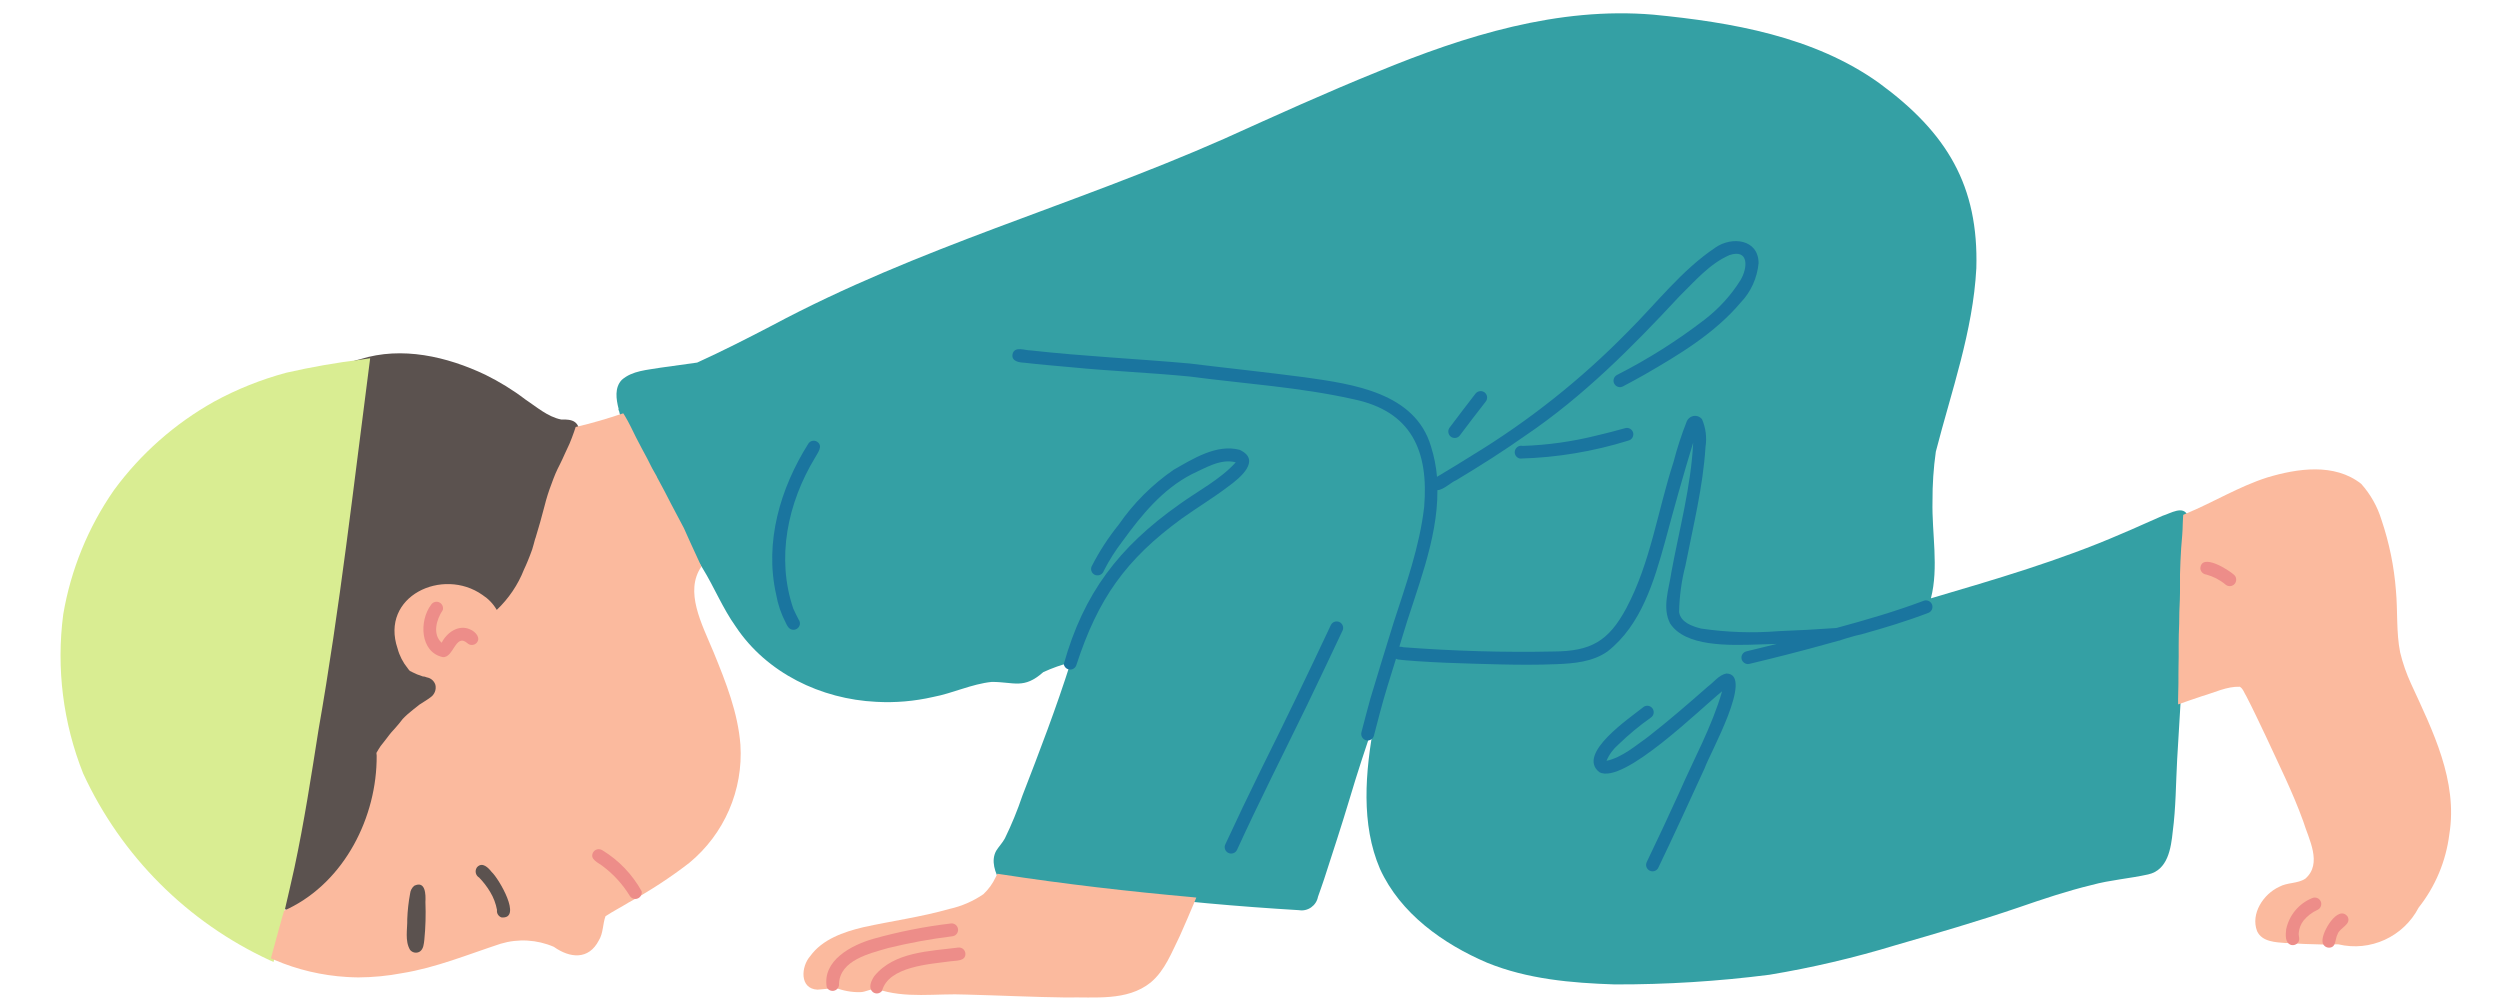
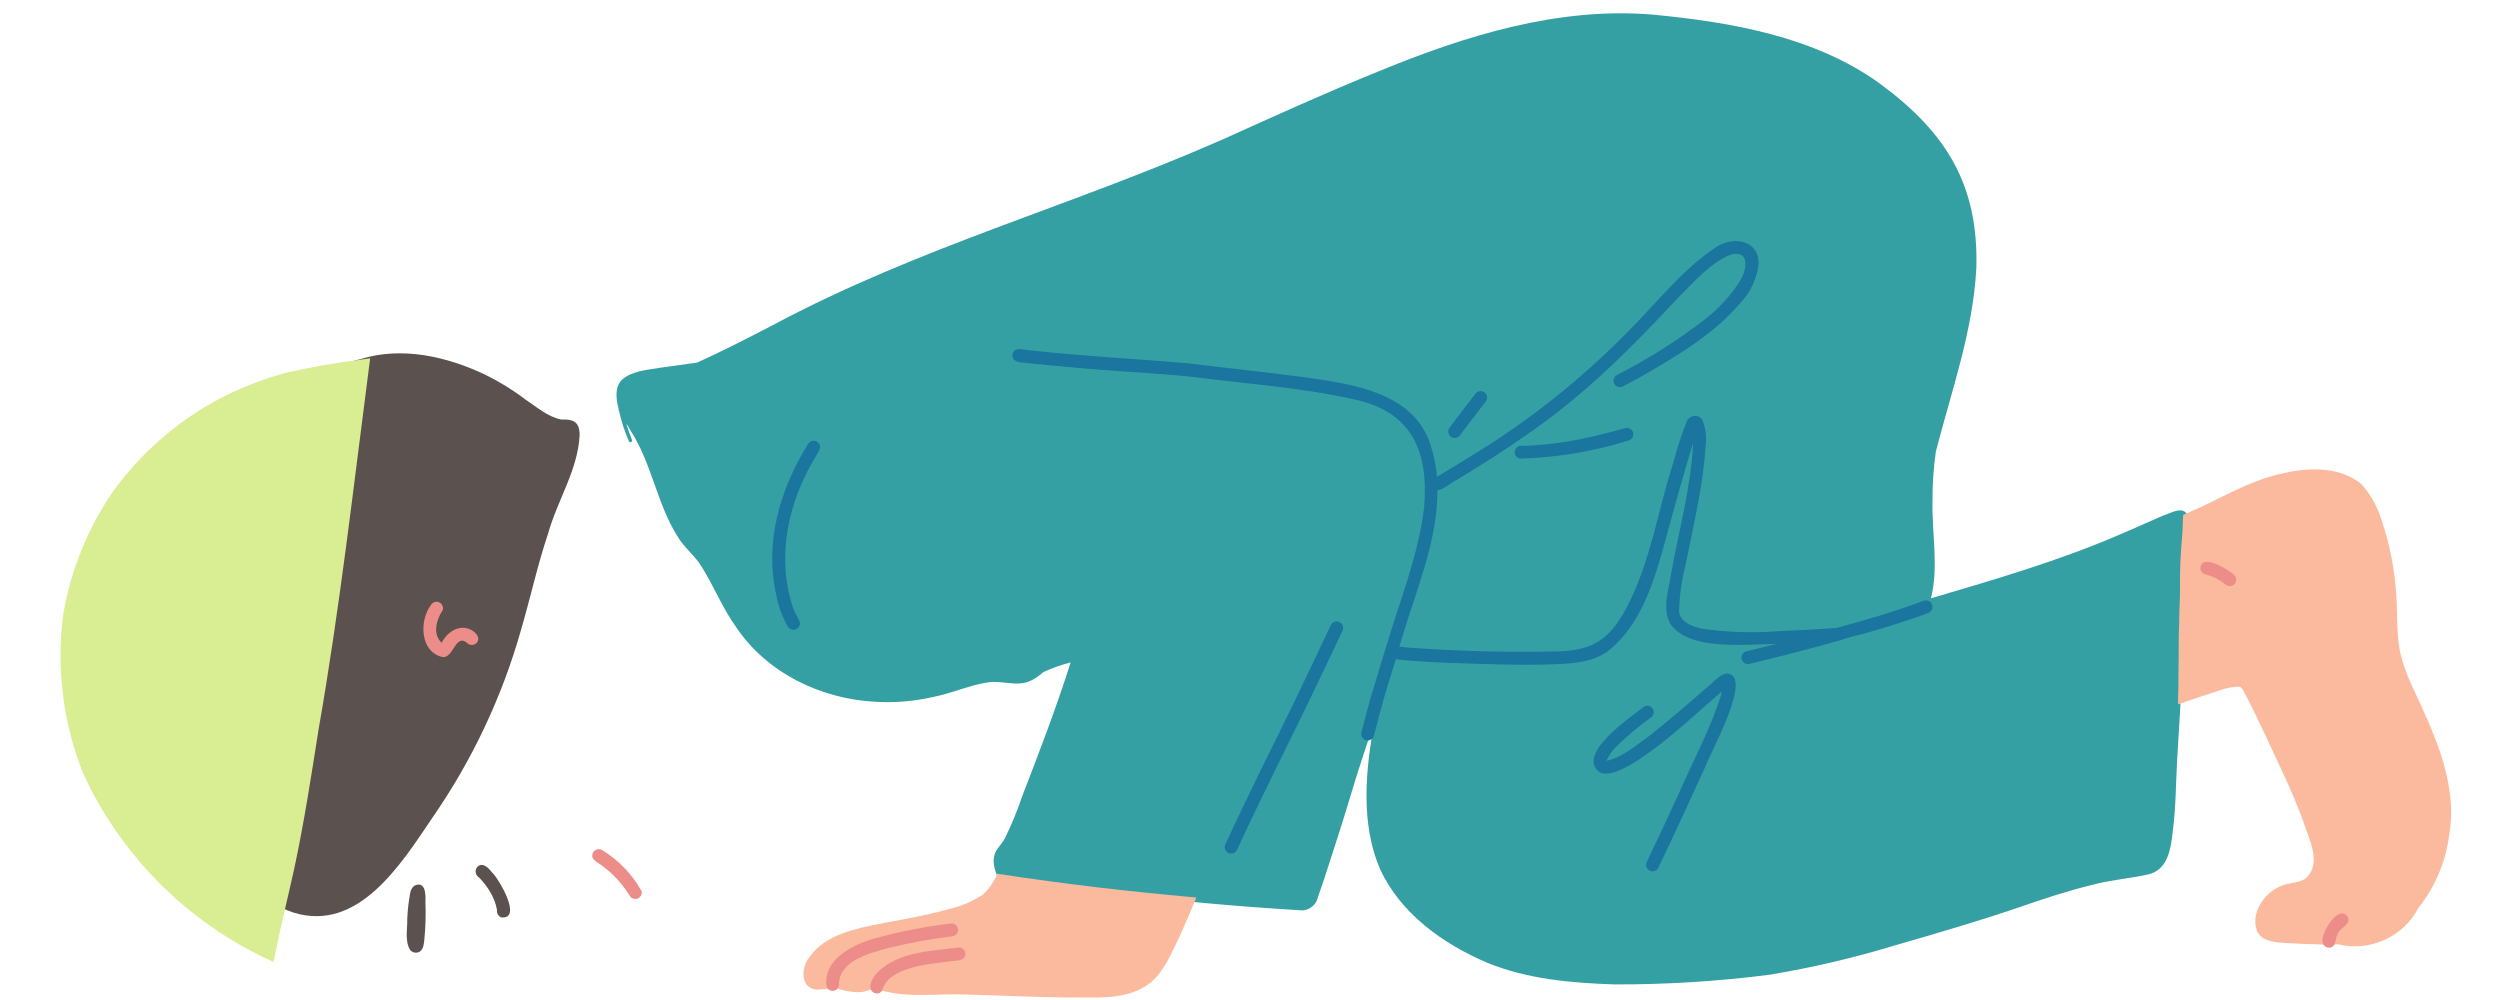
<svg xmlns="http://www.w3.org/2000/svg" version="1.1" id="Layer_1" x="0px" y="0px" width="300px" height="120px" viewBox="0 0 300 120" style="enable-background:new 0 0 300 120;" xml:space="preserve">
  <style type="text/css">
	.st0{fill:#5B524F;}
	.st1{fill:#34A0A4;}
	.st2{fill:#D9ED92;}
	.st3{fill:#FBBA9E;}
	.st4{fill:#ED8D89;}
	.st5{fill:#1A759F;}
</style>
  <g>
    <g id="Grupo_338">
      <path id="Trazado_108" class="st0" d="M67.33,50.34c1.41-0.04,2.19,0.21,2.23,1.81c-0.18,4.18-2.65,7.83-3.76,11.79    c-1.29,3.82-2.13,7.73-3.26,11.59c-2.29,8.13-5.93,15.81-10.75,22.74c-3.7,5.49-8.83,13.64-16.57,11.24    c-3.82-1.2-6.1-4.94-7.14-8.61c-2.56-9.69,0.34-19.74,2.6-29.21c1.46-5.6,2.97-11.2,4.41-16.81c1.19-4.62,2.91-10.59,8.15-11.78    c4.98-1.57,10.39-0.32,15,1.87c1.68,0.83,3.29,1.81,4.78,2.95C64.38,48.82,65.71,50.01,67.33,50.34" />
      <path id="Trazado_109" class="st1" d="M262.52,61.86c0.27,1.98-0.13,4.01-0.15,6.01c-0.16,2.92-0.32,5.85-0.38,8.77    c-0.09,4.84-0.46,9.65-0.73,14.48c-0.16,2.88-0.15,5.78-0.53,8.65c-0.21,2.03-0.59,4.64-2.95,5.16c-2.23,0.5-4.55,0.66-6.77,1.27    c-2.98,0.72-5.89,1.7-8.79,2.7c-4.86,1.66-9.8,3.09-14.74,4.52c-4.96,1.51-10.02,2.7-15.14,3.55c-6.17,0.79-12.38,1.18-18.6,1.16    c-5.17-0.17-10.45-0.63-15.28-2.6c-5.29-2.26-10.41-5.9-12.86-11.26c-2.3-5.35-1.79-11.61-0.68-17.57    c-1.05,3.03-2.07,6.13-2.97,9.17c-0.96,3.21-2.02,6.42-3.05,9.61c-0.25,0.71-0.48,1.43-0.74,2.13c-0.2,1.07-1.22,1.79-2.29,1.61    c-7.33-0.44-14.65-1.08-21.93-2.04c-3.82-0.41-7.68-0.75-11.48-1.34c-0.26-0.09-1.44-0.16-2.13-0.37    c0.02,0.04,0.05,0.08,0.07,0.12c0.17,0.23-0.2,0.5-0.36,0.25c-0.62-1.1-1.16-2.54-0.5-3.74c0.32-0.52,0.77-0.97,1.05-1.5    c0.81-1.66,1.51-3.37,2.1-5.12c2.05-5.29,4.08-10.58,5.79-15.99c-1.13,0.29-2.23,0.68-3.29,1.17c-2.35,2.08-3.46,1.17-6.18,1.17    c-2.42,0.25-4.66,1.36-7.05,1.81c-2.23,0.51-4.53,0.71-6.82,0.58c-6.61-0.32-13.14-3.45-16.85-9.03c-1.57-2.2-2.58-4.73-3.99-7.02    c-0.81-1.43-2.19-2.41-3.01-3.82c-2.46-3.92-3.07-8.7-5.58-12.61c-0.19-0.32-0.38-0.65-0.57-0.97c0.19,0.67,0.42,1.32,0.68,1.96    c0.06,0.1,0.03,0.24-0.07,0.31c-0.07,0.04-0.17,0.04-0.24-0.01c-0.53-1.19-0.94-2.43-1.22-3.7c-0.02-0.03-0.04-0.06-0.05-0.1    c-0.03-0.05-0.04-0.12-0.01-0.18c-0.29-1.15-0.5-2.53,0.38-3.46c1.26-1.12,3.08-1.19,4.67-1.47c1.46-0.2,2.92-0.4,4.38-0.61    c3.03-1.38,6-2.89,8.95-4.43c17.74-9.48,35.82-14.28,54.23-22.4c6.14-2.77,12.26-5.56,18.5-8.08c10.46-4.31,21.63-7.81,33.07-6.84    c9.39,0.92,19.27,2.61,27.09,8.21c8.16,5.97,11.95,12.35,11.66,22.23c-0.4,7.55-2.99,14.72-4.86,22c-0.28,1.97-0.41,3.96-0.4,5.95    c-0.09,3.85,0.77,7.9-0.19,11.65c7.72-2.28,15.47-4.53,22.86-7.74c1.66-0.69,3.29-1.46,4.95-2.17    C260.48,61.6,261.99,60.61,262.52,61.86" />
      <path id="Trazado_110" class="st2" d="M44.42,42.99c-0.02,0.15-0.04,0.31-0.06,0.46c-1.92,14.74-3.57,29.5-6.14,44.14    c-0.87,5.53-1.72,11.07-2.89,16.55c-0.73,3.34-1.57,6.66-2.24,10.01c-0.06,0.28-0.12,0.57-0.17,0.85    c-0.03,0.14-0.06,0.29-0.09,0.43c-0.14-0.06-0.28-0.12-0.42-0.18c-9.91-4.57-17.86-12.52-22.43-22.43    c-2.41-6.06-3.24-12.63-2.39-19.1c0.91-5.36,2.99-10.45,6.09-14.91c3.2-4.36,7.3-7.98,12.02-10.62c2.73-1.49,5.64-2.65,8.64-3.46    c3.02-0.69,6.07-1.22,9.14-1.6c0.16-0.02,0.32-0.04,0.47-0.07L44.42,42.99" />
      <path id="Trazado_111" class="st3" d="M274.34,113.17c-1.24-0.1-2.89-0.13-3.49-1.43c-0.8-2.1,0.76-4.46,2.67-5.33    c0.97-0.53,2.18-0.36,3.11-0.96c2.1-1.82,0.41-4.76-0.24-6.89c-1.27-3.52-2.95-6.86-4.51-10.25c-0.76-1.59-1.51-3.2-2.32-4.76    c-0.25-0.39-0.4-0.93-0.79-1.14c-1.56-0.05-3.02,0.7-4.5,1.12c-0.97,0.32-1.93,0.66-2.9,1c0-0.21,0-0.43,0-0.64    c0.01-0.63,0.03-1.27,0.04-1.9s-0.01-1.27,0.01-1.9v0.03c0-0.02,0-0.03,0-0.05l0,0c0.02-0.87,0.03-1.74,0.02-2.6    s0.03-1.74,0.06-2.61c0.01-0.48,0.01-0.96,0.02-1.44s0.04-0.97,0.06-1.46c0.04-1.02,0.01-2.04,0.02-3.06    c0.02-1.05,0.08-2.1,0.14-3.15c0.03-0.49,0.08-0.97,0.12-1.46s0.06-0.98,0.07-1.47l0,0c0,0.02,0,0.03,0,0.05c0-0.02,0-0.03,0-0.05    l0,0c0-0.01,0-0.02,0-0.04c0-0.03,0-0.06,0-0.09c0,0.03,0,0.06,0,0.09c0,0.01,0,0.01,0,0.02c0.01-0.28,0.02-0.55,0.04-0.83    c0,0.01,0,0.02,0,0.03c0-0.04,0.01-0.07,0.01-0.11s0.01-0.08,0.01-0.11l0.14-0.06c0.05-0.02,0.1-0.04,0.16-0.07    c3.3-1.36,6.36-3.26,9.77-4.35c3.63-1.09,8.08-1.76,11.28,0.76c1.13,1.26,1.96,2.75,2.45,4.36c0.92,2.73,1.5,5.56,1.72,8.43    c0.23,2.46,0.02,5.02,0.51,7.45c0.31,1.29,0.75,2.54,1.3,3.74c2.6,5.64,5.64,11.68,4.6,18.07c-0.4,3.21-1.67,6.26-3.68,8.8    c-1.83,3.51-5.8,5.33-9.65,4.41c-0.66,0-1.31-0.01-1.95,0.02c-1.43-0.03-2.85-0.08-4.27-0.18" />
-       <path id="Trazado_112" class="st3" d="M261.92,62.81L261.92,62.81z" />
      <path id="Trazado_113" class="st3" d="M261.97,61.78L261.97,61.78c0,0.04,0,0.07-0.01,0.11    C261.96,61.85,261.96,61.82,261.97,61.78" />
      <path id="Trazado_114" class="st3" d="M143.56,107.71c-0.06,0.14-0.12,0.29-0.18,0.43c-0.58,1.4-1.19,2.79-1.8,4.17    c-0.97,1.95-1.78,4.16-3.5,5.59c-2.84,2.28-6.73,1.71-10.14,1.8c-4-0.05-8-0.25-11.99-0.35c-3.59-0.17-7.3,0.53-10.76-0.69    c-0.67-0.04-1.29,0.39-1.97,0.4c-1.03,0.02-2.06-0.17-3.02-0.55c-0.7,0.13-1.4,0.21-2.11,0.25c-2.17-0.11-1.97-2.78-0.86-4.03    c1.46-2.02,4.01-2.9,6.35-3.46c3.45-0.76,6.96-1.23,10.36-2.2c1.45-0.32,2.83-0.92,4.06-1.76c0.62-0.58,1.12-1.27,1.48-2.04    l0.06-0.12c0.05-0.1,0.1-0.2,0.15-0.3c0.15,0.02,0.31,0.05,0.46,0.07l0,0c7.6,1.17,15.27,2.05,22.93,2.74    C143.25,107.67,143.41,107.69,143.56,107.71" />
-       <path id="Trazado_115" class="st3" d="M41.64,117.24c-3-0.18-5.95-0.87-8.72-2.06l0,0c-0.05-0.02-0.11-0.05-0.16-0.07    c-0.08-0.04-0.17-0.07-0.25-0.11c0.04-0.15,0.08-0.3,0.12-0.45c0.27-0.98,0.53-1.95,0.8-2.93c0.16-0.6,0.33-1.19,0.5-1.78    c0.05-0.18,0.11-0.37,0.16-0.56c0.18-0.08,0.36-0.16,0.53-0.25c6.74-3.28,10.63-11.01,10.58-18.35c-0.02-0.11-0.03-0.22-0.03-0.33    c0.16-0.29,0.33-0.56,0.51-0.83c0.26-0.34,0.54-0.67,0.79-1.01c0.17-0.22,0.33-0.45,0.52-0.66c0.31-0.35,0.64-0.69,0.93-1.06    c0.13-0.17,0.26-0.34,0.4-0.51c0.19-0.2,0.4-0.4,0.6-0.58c0.46-0.4,0.94-0.77,1.42-1.15c0.43-0.3,0.91-0.55,1.32-0.87    c0.48-0.33,0.72-0.92,0.59-1.49c-0.13-0.41-0.44-0.73-0.85-0.86c-0.07-0.02-0.13-0.04-0.2-0.05c-0.15-0.07-0.31-0.11-0.47-0.11    c-0.22-0.07-0.43-0.15-0.64-0.23c0,0-0.01,0-0.01,0c-0.18-0.09-0.36-0.17-0.54-0.25c-0.12-0.06-0.24-0.12-0.36-0.18    c-0.1-0.1-0.18-0.2-0.26-0.32c-0.56-0.69-0.98-1.5-1.21-2.36c-2.14-6.29,5.42-9.8,10.18-6.44c0.71,0.46,1.3,1.07,1.72,1.8    c1.43-1.36,2.55-3.01,3.27-4.85c0.16-0.34,0.31-0.67,0.45-1.02c0.18-0.45,0.37-0.91,0.53-1.38c0.14-0.43,0.24-0.86,0.36-1.29    l-0.01,0.03l0.01-0.05v0.02l0.01-0.02c0-0.01,0-0.01,0.01-0.02v-0.01c0,0,0,0.01,0,0.01v0.01l0.01-0.03v0.01    c0.39-1.29,0.77-2.59,1.1-3.9c0.22-0.88,0.49-1.75,0.82-2.6c0.16-0.42,0.3-0.84,0.48-1.25c0.17-0.39,0.35-0.77,0.55-1.15    c0.2-0.4,0.39-0.81,0.57-1.22s0.39-0.82,0.57-1.23c0.2-0.46,0.37-0.94,0.54-1.41c0.07-0.2,0.14-0.4,0.2-0.6    c1.93-0.44,3.83-1.01,5.71-1.64c0.06,0.1,0.13,0.2,0.19,0.3c0.51,0.84,0.91,1.72,1.35,2.6c0.43,0.86,0.9,1.7,1.35,2.55    c0.19,0.38,0.37,0.75,0.57,1.13c0.18,0.33,0.37,0.66,0.56,0.99c0,0,0,0,0,0.01c0.01,0.01,0.01,0.02,0.02,0.04    c0.01,0.01,0.01,0.01,0.01,0.02l-0.01-0.01l0.01,0.01c0,0,0,0,0,0.01s0,0.01,0,0.01c0.07,0.13,0.14,0.26,0.21,0.39    c0.24,0.47,0.5,0.94,0.75,1.4s0.46,0.92,0.71,1.38c0.5,0.94,0.99,1.89,1.49,2.82c0.02,0.04,0.04,0.07,0.06,0.11    c0.26,0.59,0.52,1.17,0.79,1.76c0.44,0.96,0.88,1.91,1.32,2.87c-2.05,2.98,0.01,6.8,1.48,10.32c1.45,3.55,2.9,7.2,3.2,11.06    c0.35,5.44-1.93,10.71-6.14,14.18c-2.29,1.77-4.73,3.36-7.27,4.75c-0.92,0.57-1.89,1.06-2.78,1.65c-0.34,0.93-0.26,2.03-0.8,2.9    c-1.22,2.37-3.47,2.14-5.4,0.77c-2.02-0.87-4.28-1-6.38-0.37c-3.91,1.28-7.74,2.87-11.82,3.53c-1.73,0.33-3.49,0.5-5.26,0.51    C42.53,117.28,42.09,117.27,41.64,117.24" />
      <path id="Trazado_116" class="st3" d="M64.22,64.61L64.22,64.61L64.22,64.61L64.22,64.61" />
      <path id="Trazado_117" class="st3" d="M50.34,81.07l0.04,0.02L50.34,81.07" />
-       <path id="Trazado_118" class="st3" d="M78.81,57.22L78.81,57.22L78.81,57.22" />
      <path id="Trazado_119" class="st3" d="M78.82,57.22L78.82,57.22L78.82,57.22" />
      <path id="Trazado_120" class="st3" d="M81.32,61.63c0.01,0.03,0.02,0.06,0.04,0.09C81.35,61.69,81.33,61.66,81.32,61.63" />
      <path id="Trazado_121" class="st3" d="M74.95,49.73c0.01,0.02,0.02,0.04,0.04,0.06C74.98,49.77,74.96,49.76,74.95,49.73" />
      <path id="Trazado_122" class="st4" d="M77,106.95c0.08,0.42-0.2,0.83-0.62,0.91c-0.34,0.06-0.68-0.1-0.84-0.41    c-0.83-1.34-1.9-2.52-3.16-3.47c-0.54-0.46-1.72-0.85-1.18-1.74c0.24-0.35,0.72-0.44,1.08-0.21    C74.26,103.23,75.88,104.93,77,106.95" />
      <path id="Trazado_123" class="st0" d="M59,104.64c0.83,0.74,3.75,5.69,1.17,5.45c-0.37-0.14-0.59-0.51-0.53-0.9    c-0.14-0.76-0.41-1.48-0.81-2.14c-0.37-0.63-0.82-1.21-1.33-1.74c-0.41-0.24-0.54-0.76-0.31-1.16c0.02-0.03,0.04-0.07,0.07-0.1    C57.89,103.39,58.6,104.13,59,104.64" />
      <path id="Trazado_124" class="st4" d="M56.44,75.54c0.63,0.27,1.35,1.06,0.69,1.67c-0.31,0.26-0.77,0.25-1.06-0.04    c-1.42-1.23-1.64,1.83-2.95,1.68c-2.74-0.6-2.83-4.39-1.39-6.28c0.23-0.36,0.71-0.47,1.07-0.24c0.29,0.19,0.43,0.55,0.33,0.88    c-0.75,1.11-1.27,2.89-0.13,3.92C53.61,75.9,55.05,74.88,56.44,75.54" />
      <path id="Trazado_125" class="st4" d="M115.85,114.43c0.04,0.94-1.13,0.83-1.74,0.92c-2.53,0.35-7.47,0.61-8.26,3.54    c-0.25,0.35-0.73,0.43-1.08,0.18c-0.64-0.51-0.22-1.39,0.14-1.93c2.38-2.94,6.66-2.99,10.13-3.44    C115.46,113.68,115.82,114,115.85,114.43" />
      <path id="Trazado_126" class="st4" d="M114.16,110.81c0.43-0.02,0.79,0.31,0.81,0.74c0.02,0.43-0.31,0.79-0.74,0.81l0,0    c-2.58,0.32-5.15,0.79-7.67,1.41c-2.22,0.65-5.73,1.44-5.88,4.25c0.06,0.43-0.24,0.82-0.67,0.88c-0.33,0.04-0.66-0.13-0.8-0.43    c-0.55-3.22,2.95-5.05,5.58-5.81C107.86,111.8,111,111.18,114.16,110.81" />
      <path id="Trazado_127" class="st4" d="M281.71,109.98c0.51,0.98-0.96,1.32-1.21,2.15c-0.31,0.56-0.13,1.57-1,1.59    c-0.43,0.01-0.79-0.32-0.8-0.75C278.57,111.88,280.56,108.51,281.71,109.98" />
-       <path id="Trazado_128" class="st4" d="M277.47,107.77c0.39-0.17,0.85,0.01,1.02,0.4c0.17,0.39-0.01,0.85-0.4,1.02    c-0.64,0.29-1.2,0.72-1.65,1.26c-0.34,0.43-0.54,0.95-0.59,1.5c-0.04,0.4,0.2,0.8-0.09,1.16c-0.19,0.25-0.51,0.36-0.81,0.29    c-0.78-0.23-0.68-1.24-0.61-1.89C274.7,109.82,275.87,108.41,277.47,107.77" />
      <path id="Trazado_129" class="st4" d="M268.1,68.99c0.31,0.29,0.33,0.78,0.04,1.1c-0.29,0.31-0.78,0.33-1.1,0.04    c-0.67-0.56-1.46-0.96-2.3-1.19c-0.38-0.04-0.68-0.36-0.7-0.74C264.16,66.31,267.42,68.36,268.1,68.99" />
      <path id="Trazado_130" class="st0" d="M51.05,108.24c0.06,1.51,0.02,3.03-0.13,4.53c-0.06,0.49-0.09,1.1-0.53,1.41    c-0.38,0.25-0.89,0.16-1.18-0.19c-0.65-1.08-0.31-2.49-0.34-3.7c0.04-1.02,0.15-2.04,0.34-3.05c0.04-0.37,0.21-0.71,0.5-0.95    C51.07,105.64,51.1,107.36,51.05,108.24" />
      <g id="Grupo_345">
-         <path id="Trazado_131" class="st5" d="M148.76,53.98c2.65,1.24,0.03,3.39-1.37,4.4c-1.79,1.36-3.71,2.52-5.54,3.82     c-6.79,4.94-10.09,9.66-12.68,17.59c-0.12,0.41-0.55,0.65-0.97,0.53c-0.28-0.08-0.49-0.32-0.55-0.61     c2.39-8.54,6.63-14.06,13.82-19.15c2.27-1.65,4.93-2.99,6.82-5.08c-1.81-0.49-3.69,0.7-5.29,1.43c-3.49,1.8-6.02,4.89-8.28,8.01     c-0.86,1.12-1.62,2.31-2.26,3.57c-0.13,0.42-0.58,0.65-1,0.52c-0.01,0-0.02-0.01-0.03-0.01c-0.4-0.15-0.6-0.6-0.45-1     c0.91-1.79,2.01-3.49,3.27-5.05c1.78-2.58,4.01-4.8,6.59-6.58C143.17,55.05,145.99,53.25,148.76,53.98 M129.19,79.64     c0,0.03-0.01,0.05-0.01,0.08C129.19,79.69,129.19,79.67,129.19,79.64" />
        <path id="Trazado_132" class="st5" d="M230.88,72.08c0.41-0.13,0.84,0.1,0.98,0.5c0.12,0.39-0.07,0.81-0.45,0.96     c-2.63,1.01-5.33,1.82-8.05,2.58c-0.22,0.04-0.44,0.09-0.65,0.15l-0.22,0.06c-0.33,0.09-0.65,0.18-0.97,0.28     c-0.14,0.04-0.28,0.09-0.41,0.13s-0.28,0.09-0.41,0.14l-0.09,0.01c-0.41,0.11-0.82,0.23-1.23,0.34c-3.14,0.88-6.3,1.68-9.47,2.44     c-0.05,0.01-0.11,0.02-0.16,0.02c-0.36-0.01-0.67-0.26-0.76-0.61c-0.09-0.42,0.18-0.83,0.59-0.92c1.21-0.3,2.42-0.59,3.63-0.89     c-0.6,0.01-1.27,0.03-1.98,0.06c-3.84,0.14-9,0.28-10.82-2.52c-0.98-1.91-0.13-4.13,0.15-6.12c0.95-5.15,2.37-10.35,2.62-15.57     c-1.2,3.92-2.3,7.87-3.36,11.83c-1.32,4.76-2.86,10.04-6.9,13.21c-1.79,1.28-4.1,1.46-6.12,1.54c-1.18,0.05-2.36,0.07-3.53,0.07     c-2.09,0-4.18-0.06-6.27-0.12c-2.28-0.06-4.57-0.15-6.85-0.3c-0.79-0.07-1.58-0.1-2.37-0.21c-0.09-0.01-0.18-0.05-0.26-0.09     c-0.68,2.19-1.38,4.37-1.96,6.59c-0.24,0.89-0.47,1.79-0.7,2.68c-0.13,0.41-0.57,0.63-0.98,0.5c-0.4-0.14-0.62-0.57-0.5-0.98     c0.35-1.33,0.69-2.66,1.06-3.99c0.9-3.05,1.86-6.08,2.79-9.12c1.48-4.57,3.12-9.13,3.67-13.89c0.56-6.73-1.51-11.5-8.52-12.94     c-6.42-1.44-13.06-1.85-19.56-2.71c-4.74-0.47-9.51-0.65-14.26-1.12c-1.87-0.17-3.74-0.32-5.61-0.54     c-0.64-0.03-1.58-0.15-1.45-1.01c0.22-1.05,1.53-0.45,2.19-0.47c6.34,0.71,12.71,1,19.06,1.57c4.63,0.57,9.24,1.05,13.85,1.66     c5.73,0.81,13.22,1.83,15.12,8.3c0.37,1.18,0.62,2.4,0.72,3.64c1.45-0.86,2.89-1.74,4.29-2.62c6.77-4.12,13.01-9.08,18.56-14.74     c3.46-3.43,6.49-7.43,10.57-10.16c1.97-1.36,5.16-1.01,5.17,1.89c-0.17,1.77-0.92,3.44-2.15,4.72     c-3.12,3.69-7.35,6.23-11.49,8.62c-0.87,0.49-1.74,0.97-2.62,1.43c-0.37,0.21-0.85,0.07-1.05-0.3c-0.21-0.37-0.07-0.85,0.3-1.05     c0,0,0.01-0.01,0.01-0.01c3.72-1.89,7.26-4.13,10.57-6.68c1.69-1.31,3.14-2.9,4.27-4.72c0.85-1.42,1.04-3.77-1.33-2.99     c-2.41,1.05-4.18,3.16-6.03,4.97c-5.64,6.07-11.5,11.97-18.39,16.64c-2.72,1.92-5.53,3.7-8.38,5.41     c-0.62,0.25-1.53,1.17-2.25,1.19c0.05,6.06-2.6,12.11-4.29,17.86c-0.09,0.31-0.18,0.62-0.28,0.93c0.17-0.01,0.33,0.01,0.49,0.06     c5.97,0.45,12.02,0.64,18,0.51c4.5-0.02,6.61-1.22,8.75-5.2c2.91-5.47,3.76-11.69,5.66-17.53c0.43-1.67,0.97-3.31,1.6-4.91     c0.25-0.54,0.89-0.79,1.43-0.54c0.15,0.07,0.29,0.17,0.39,0.3c0.45,1.05,0.6,2.21,0.42,3.34c-0.3,4.8-1.48,9.49-2.4,14.2     c-0.48,1.84-0.73,3.72-0.77,5.62c0.21,1.24,1.58,1.7,2.65,1.97c3.07,0.45,6.18,0.56,9.28,0.31c2.32-0.09,4.63-0.21,6.95-0.38     C223.94,74.39,227.45,73.37,230.88,72.08" />
        <path id="Trazado_133" class="st5" d="M98.06,53.01c0.77,0.52,0.03,1.37-0.26,1.92c-3.28,5.42-4.68,12.03-2.6,18.12     c0.2,0.43,0.4,0.85,0.62,1.27c0.14,0.18,0.2,0.41,0.16,0.63c-0.09,0.42-0.49,0.69-0.91,0.61c-0.41-0.08-0.62-0.46-0.77-0.81     c-0.56-1.07-0.95-2.21-1.16-3.4c-1.42-6.29,0.49-12.76,3.86-18.11C97.23,52.88,97.71,52.78,98.06,53.01" />
        <path id="Trazado_134" class="st5" d="M159.71,74.99c0.2-0.38,0.66-0.53,1.05-0.33c0.36,0.19,0.52,0.63,0.35,1     c-1.42,3-2.83,6-4.28,8.99c-2.81,5.78-5.72,11.51-8.4,17.36c-0.2,0.38-0.66,0.53-1.05,0.33c-0.36-0.19-0.52-0.63-0.35-1     c1.41-3.04,2.85-6.07,4.33-9.07C154.21,86.55,156.99,80.79,159.71,74.99" />
        <path id="Trazado_135" class="st5" d="M195.98,51.94c0.09,0.42-0.16,0.83-0.57,0.93c-4.21,1.31-8.59,2.04-13,2.16     c-0.42-0.07-0.71-0.48-0.63-0.9s0.48-0.71,0.9-0.63c0.02,0,0.03,0.01,0.05,0.01c2.98-0.1,5.95-0.52,8.84-1.24     c1.17-0.28,2.33-0.57,3.49-0.9C195.46,51.27,195.88,51.53,195.98,51.94" />
        <path id="Trazado_136" class="st5" d="M178.18,47.11c0.32,0.28,0.37,0.76,0.1,1.09c-1.05,1.35-2.1,2.7-3.12,4.08     c-0.27,0.33-0.76,0.37-1.09,0.1c-0.32-0.28-0.37-0.76-0.1-1.09c1.02-1.37,2.07-2.73,3.11-4.08     C177.36,46.89,177.85,46.84,178.18,47.11" />
        <path id="Trazado_137" class="st5" d="M207.17,80.82c3.4,0.06-2.04,9.68-2.61,11.36c-1.83,3.98-3.65,7.97-5.55,11.92     c-0.17,0.39-0.63,0.57-1.02,0.39c-0.39-0.17-0.57-0.63-0.39-1.02c0.01-0.02,0.02-0.03,0.02-0.05c1.32-2.73,2.6-5.49,3.86-8.25     c1.76-4.05,3.94-7.95,5.17-12.21c-2.53,2.01-11.85,11.26-14.73,9.7c-2.8-2.21,3.72-6.54,5.34-7.85c0.36-0.23,0.84-0.12,1.07,0.25     c0.21,0.34,0.13,0.79-0.2,1.03c-1.4,0.99-2.71,2.08-3.94,3.27c-0.61,0.53-1.1,1.19-1.41,1.94c1.87-0.4,3.52-1.84,5-2.89     c2.46-1.92,4.82-3.96,7.16-6.02C205.66,81.87,206.25,81,207.17,80.82" />
      </g>
    </g>
  </g>
</svg>